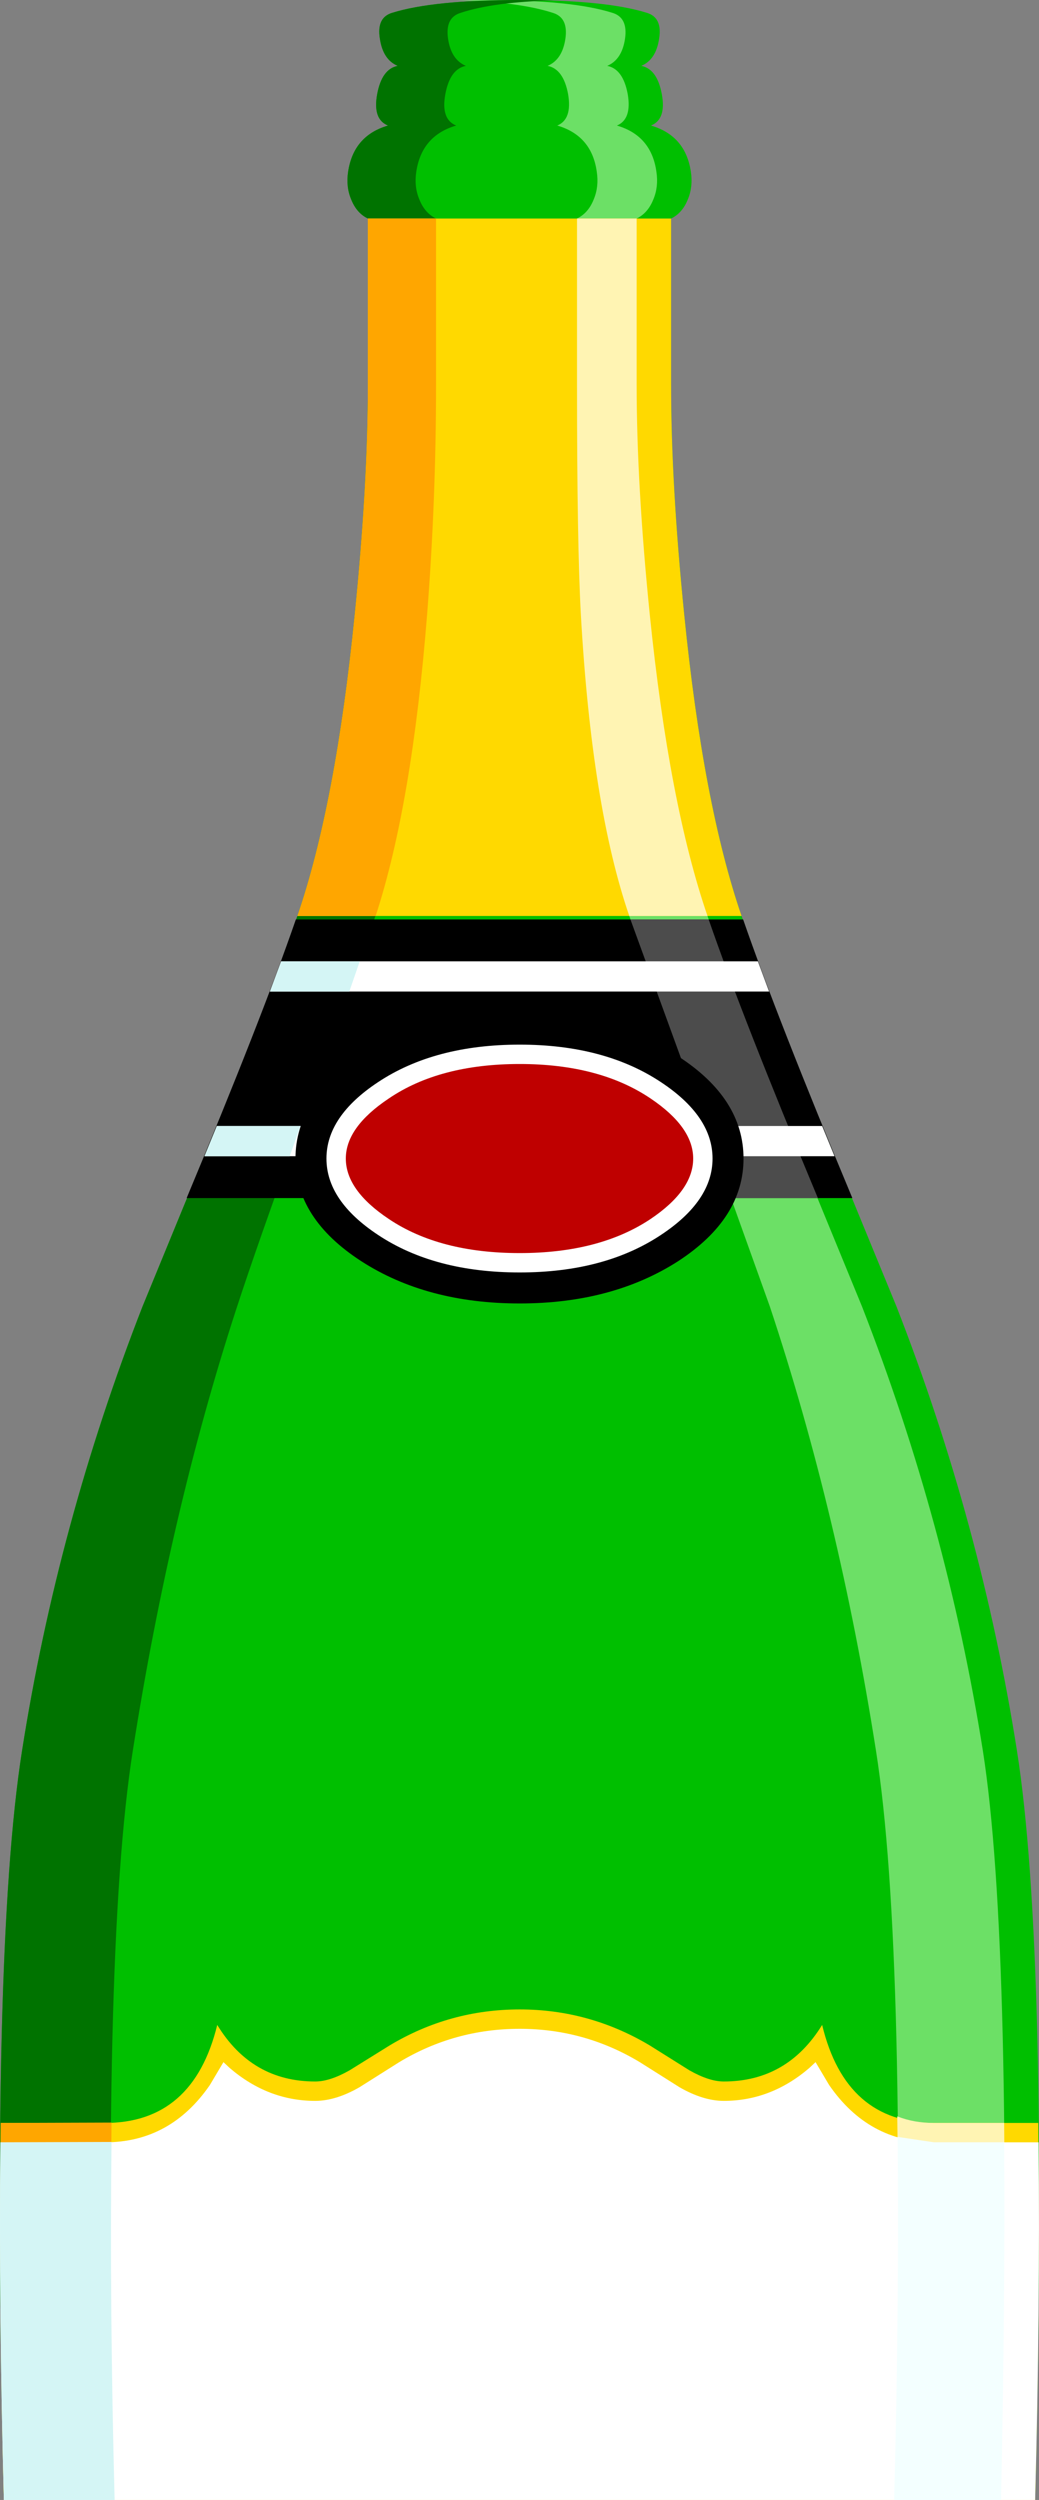
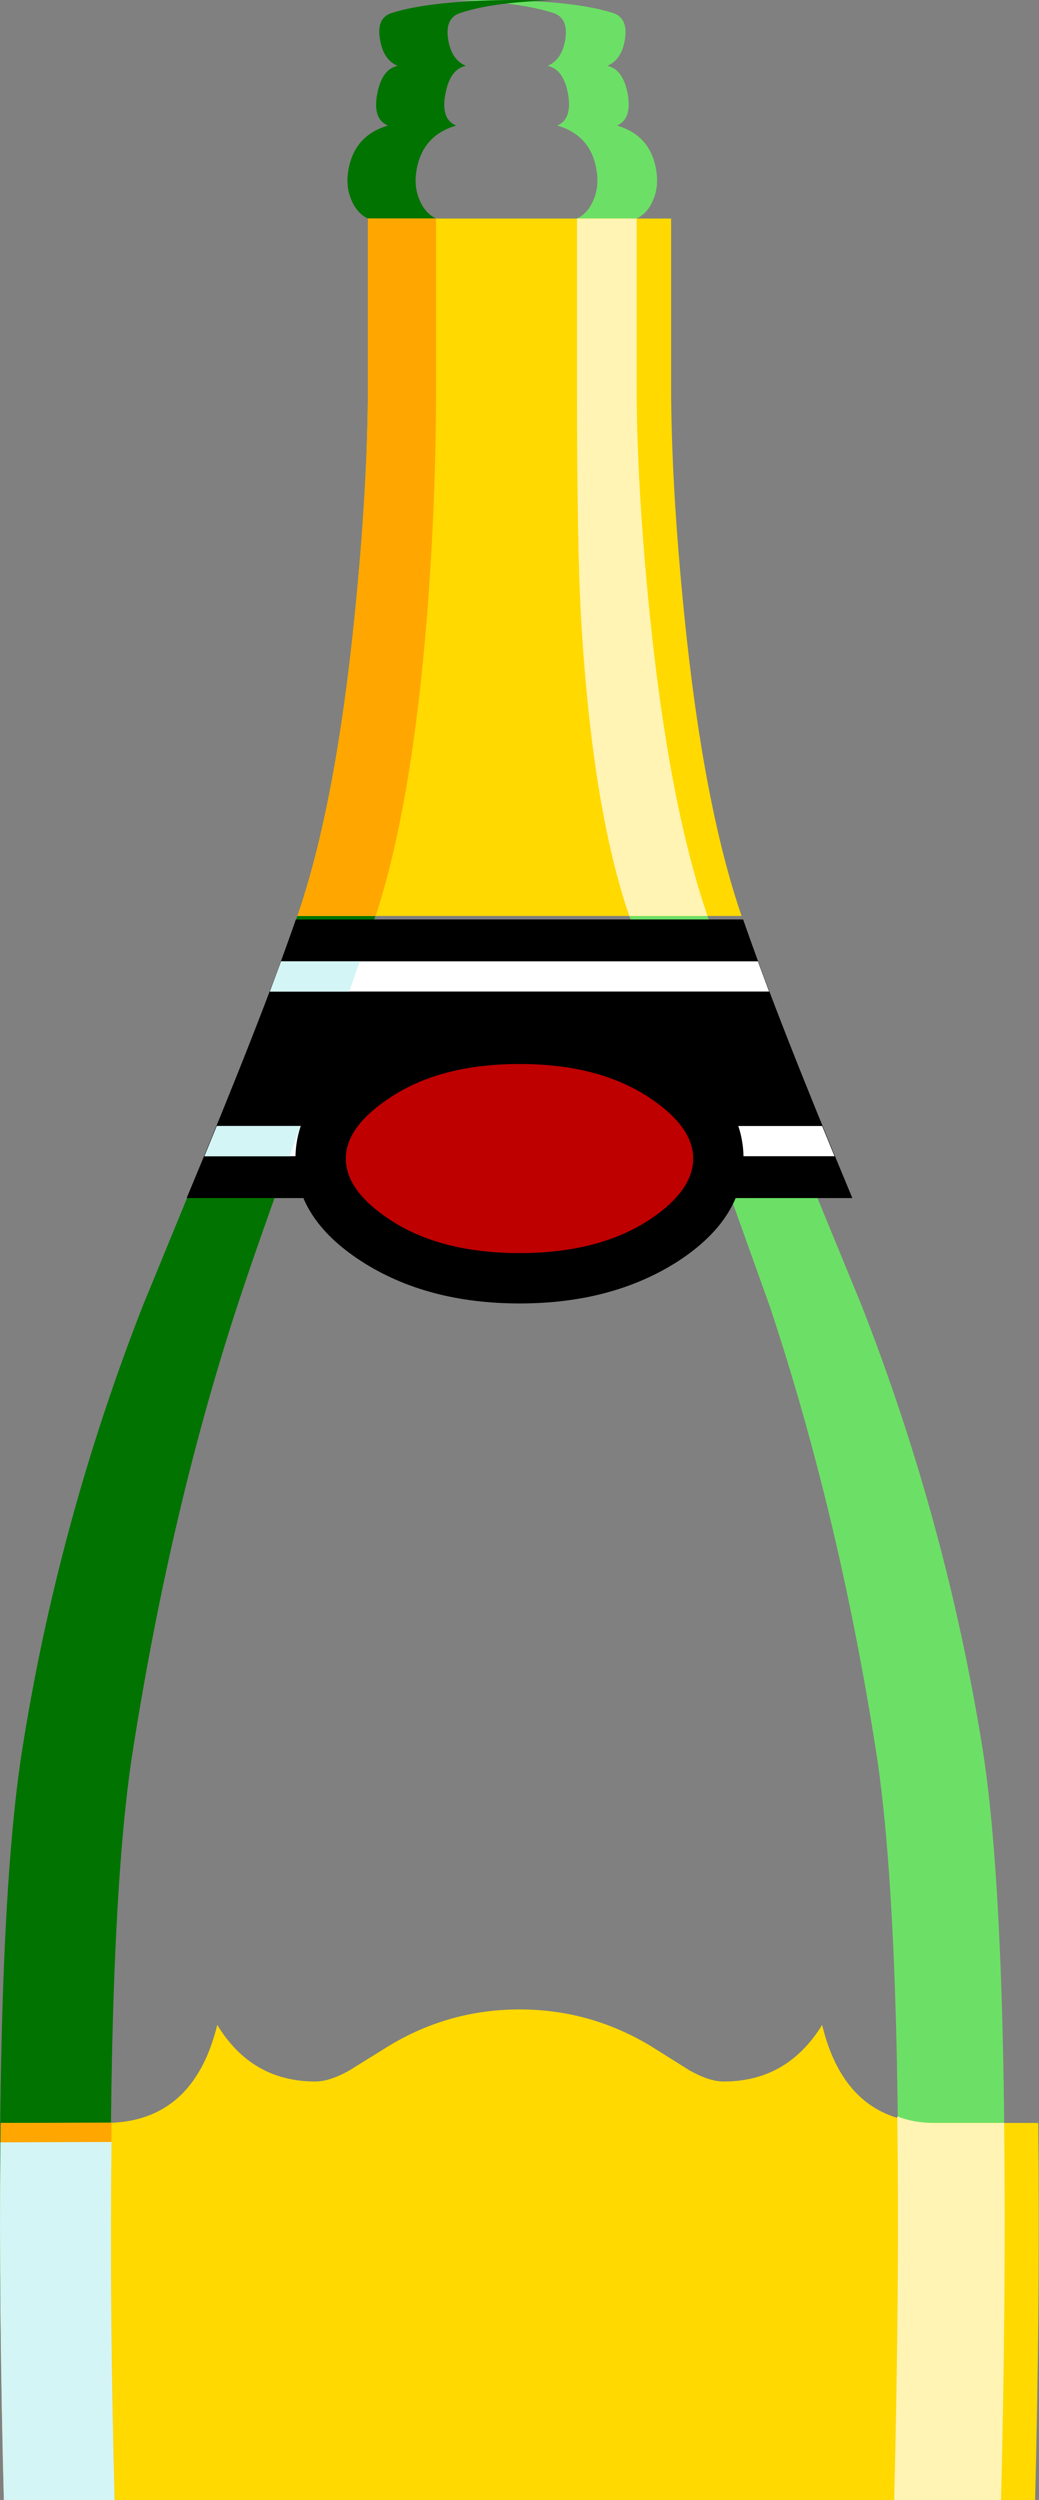
<svg xmlns="http://www.w3.org/2000/svg" height="322.6px" width="134.15px">
  <rect width="100%" height="100%" fill="#808080" stroke="none" />
  <g transform="matrix(1.0, 0.0, 0.0, 1.0, 0.0, 0.0)">
-     <path d="M133.65 322.6 Q135.4 251.85 131.3 225.9 126.7 196.65 115.75 168.6 L105.95 144.75 Q99.75 129.8 95.75 118.2 90.8 103.8 88.35 79.35 86.65 62.55 86.65 49.6 L86.65 28.2 Q88.1 27.5 88.8 25.75 89.5 24.1 89.2 22.15 88.5 17.5 84.05 16.2 86.05 15.4 85.45 12.15 84.85 8.9 82.8 8.5 84.7 7.7 85.1 5.0 85.55 2.25 83.5 1.65 78.2 0.0 67.1 0.0 55.95 0.0 50.65 1.65 48.6 2.25 49.05 5.0 49.45 7.7 51.35 8.5 49.3 8.9 48.7 12.15 48.1 15.4 50.1 16.2 45.65 17.5 44.95 22.15 44.65 24.1 45.35 25.75 46.05 27.5 47.5 28.2 L47.5 49.6 Q47.5 62.55 45.8 79.35 43.35 103.8 38.4 118.2 34.4 129.8 28.2 144.75 L18.4 168.6 Q7.45 196.65 2.85 225.9 -1.25 251.85 0.5 322.6 L133.65 322.6" fill="#00bf00" fill-rule="evenodd" stroke="none" />
    <path d="M129.25 322.6 Q130.85 251.05 126.9 225.9 122.25 196.65 111.3 168.6 L101.5 144.75 Q95.35 129.75 91.35 118.2 86.4 103.8 83.9 79.35 82.2 62.55 82.2 49.6 L82.2 28.2 Q83.65 27.5 84.35 25.75 85.05 24.1 84.75 22.15 84.1 17.5 79.65 16.2 81.6 15.4 81.05 12.15 80.45 8.9 78.4 8.5 80.3 7.7 80.7 5.0 81.1 2.25 79.05 1.65 73.85 0.0 62.65 0.0 L58.8 0.05 Q66.85 0.2 71.35 1.65 73.4 2.25 73.0 5.0 72.6 7.7 70.7 8.5 72.75 8.9 73.35 12.15 73.9 15.4 71.95 16.2 76.4 17.5 77.05 22.15 77.35 24.1 76.65 25.75 75.95 27.5 74.5 28.2 L74.5 49.6 Q74.5 70.3 75.0 79.35 76.4 104.1 81.25 118.2 84.5 127.55 90.85 144.75 L99.4 168.6 Q108.3 195.35 113.1 225.9 117.2 251.85 115.45 322.6 L129.25 322.6" fill="#6ce066" fill-rule="evenodd" stroke="none" />
    <path d="M0.5 322.6 L14.8 322.6 Q13.05 251.85 17.15 225.9 22.0 195.1 30.45 169.1 33.25 160.5 38.7 145.6 L48.15 119.15 Q53.05 104.9 55.1 79.85 56.3 64.95 56.3 49.6 L56.3 28.2 Q54.85 27.5 54.15 25.75 53.45 24.1 53.75 22.15 54.45 17.5 58.9 16.2 56.9 15.4 57.5 12.15 58.1 8.9 60.15 8.5 58.25 7.7 57.85 5.0 57.45 2.25 59.5 1.65 63.75 0.25 71.5 0.05 L67.1 0.0 Q55.95 0.0 50.65 1.65 48.6 2.25 49.05 5.0 49.45 7.7 51.35 8.5 49.3 8.9 48.7 12.15 48.1 15.4 50.1 16.2 45.65 17.5 44.95 22.15 44.65 24.1 45.35 25.75 46.05 27.5 47.5 28.2 L47.5 49.6 Q47.5 62.55 45.8 79.35 43.35 103.8 38.4 118.2 34.4 129.8 28.2 144.75 L18.4 168.6 Q7.45 196.65 2.85 225.9 -1.25 251.85 0.5 322.6" fill="#007300" fill-rule="evenodd" stroke="none" />
    <path d="M24.1 154.6 L110.05 154.6 Q100.4 131.5 95.95 118.65 L38.2 118.65 Q33.75 131.5 24.1 154.6" fill="#000000" fill-rule="evenodd" stroke="none" />
    <path d="M47.5 49.6 Q47.5 62.55 45.8 79.35 43.35 103.8 38.4 118.2 L95.75 118.2 Q90.8 103.8 88.35 79.35 86.65 62.55 86.65 49.6 L86.65 28.2 47.5 28.2 47.5 49.6" fill="#ffd900" fill-rule="evenodd" stroke="none" />
    <path d="M133.65 322.6 Q134.3 296.55 134.05 273.95 L120.6 273.95 Q109.2 273.95 106.15 261.3 101.65 268.6 93.45 268.6 91.55 268.6 89.0 267.15 L83.9 263.95 Q76.1 259.3 67.1 259.3 58.05 259.3 50.3 263.95 L45.15 267.15 Q42.6 268.6 40.7 268.6 32.5 268.6 28.05 261.3 24.95 273.95 13.55 273.95 L0.1 273.95 Q-0.15 296.55 0.5 322.6 L133.65 322.6" fill="#ffd900" fill-rule="evenodd" stroke="none" />
    <path d="M14.4 273.9 L0.1 273.95 Q-0.15 296.55 0.5 322.6 L14.8 322.6 Q14.15 296.55 14.4 273.9" fill="#ffa600" fill-rule="evenodd" stroke="none" />
    <path d="M129.25 322.6 Q129.9 296.55 129.65 273.95 L120.6 273.95 Q118.0 273.95 115.85 273.1 116.15 294.45 115.45 322.6 L129.25 322.6" fill="#fff4b3" fill-rule="evenodd" stroke="none" />
-     <path d="M133.65 322.6 Q134.3 298.15 134.1 276.45 L120.6 276.45 Q112.15 276.45 107.05 269.05 L105.3 266.1 104.5 266.85 Q99.55 271.1 93.45 271.1 90.8 271.1 87.75 269.35 L82.6 266.1 Q75.45 261.8 67.1 261.8 58.7 261.8 51.55 266.1 L46.4 269.35 Q43.35 271.1 40.7 271.1 34.6 271.1 29.65 266.85 L28.85 266.1 27.1 269.05 Q22.0 276.45 13.55 276.45 L0.05 276.45 Q-0.15 298.15 0.5 322.6 L133.65 322.6" fill="#ffffff" fill-rule="evenodd" stroke="none" />
-     <path d="M94.5 154.6 L105.6 154.6 Q95.95 131.5 91.5 118.65 L81.4 118.65 94.5 154.6" fill="#4c4c4c" fill-rule="evenodd" stroke="none" />
    <path d="M99.3 127.95 L97.85 124.05 36.3 124.05 34.85 127.95 99.3 127.95 M28.0 145.3 L26.4 149.2 107.75 149.2 106.15 145.3 28.0 145.3" fill="#ffffff" fill-rule="evenodd" stroke="none" />
    <path d="M46.65 162.75 Q55.1 168.2 67.1 168.2 79.05 168.2 87.55 162.75 96.0 157.25 96.0 149.5 96.0 141.75 87.55 136.3 79.05 130.8 67.1 130.8 55.1 130.8 46.65 136.3 38.15 141.75 38.15 149.5 38.15 157.25 46.65 162.75" fill="#000000" fill-rule="evenodd" stroke="none" />
-     <path d="M48.8 159.35 Q56.1 164.2 67.1 164.2 78.05 164.2 85.35 159.35 92.0 154.95 92.0 149.5 92.0 144.05 85.35 139.65 78.05 134.8 67.1 134.8 56.1 134.8 48.8 139.65 42.15 144.05 42.15 149.5 42.15 154.95 48.8 159.35" fill="#ffffff" fill-rule="evenodd" stroke="none" />
    <path d="M44.65 149.5 Q44.65 153.6 50.2 157.3 56.75 161.7 67.1 161.7 77.4 161.7 84.0 157.3 89.5 153.6 89.5 149.5 89.5 145.45 84.0 141.75 77.4 137.3 67.1 137.3 56.75 137.3 50.2 141.75 44.65 145.45 44.65 149.5" fill="#bf0000" fill-rule="evenodd" stroke="none" />
    <path d="M55.15 79.25 Q56.3 64.55 56.3 49.6 L56.3 28.2 47.5 28.2 47.5 49.6 Q47.5 62.55 45.8 79.35 43.35 103.8 38.4 118.2 L48.5 118.2 Q53.2 103.85 55.15 79.25" fill="#ffa600" fill-rule="evenodd" stroke="none" />
    <path d="M45.1 127.95 L46.45 124.05 36.3 124.05 34.85 127.95 45.1 127.95 M26.4 149.2 L37.4 149.2 38.8 145.3 28.0 145.3 26.4 149.2" fill="#d4f5f5" fill-rule="evenodd" stroke="none" />
    <path d="M14.4 276.4 L0.05 276.45 Q-0.15 298.15 0.5 322.6 L14.8 322.6 Q14.15 297.8 14.4 276.4" fill="#d4f5f5" fill-rule="evenodd" stroke="none" />
    <path d="M74.5 49.6 Q74.5 70.3 75.0 79.35 76.4 104.1 81.25 118.2 L91.35 118.2 Q86.4 103.8 83.9 79.35 82.2 62.55 82.2 49.6 L82.2 28.2 74.5 28.2 74.5 49.6" fill="#fff4b3" fill-rule="evenodd" stroke="none" />
-     <path d="M129.25 322.6 Q129.8 296.3 129.65 276.45 L120.6 276.45 115.9 275.75 Q116.1 297.85 115.45 322.6 L129.25 322.6" fill="#f3ffff" fill-rule="evenodd" stroke="none" />
  </g>
</svg>